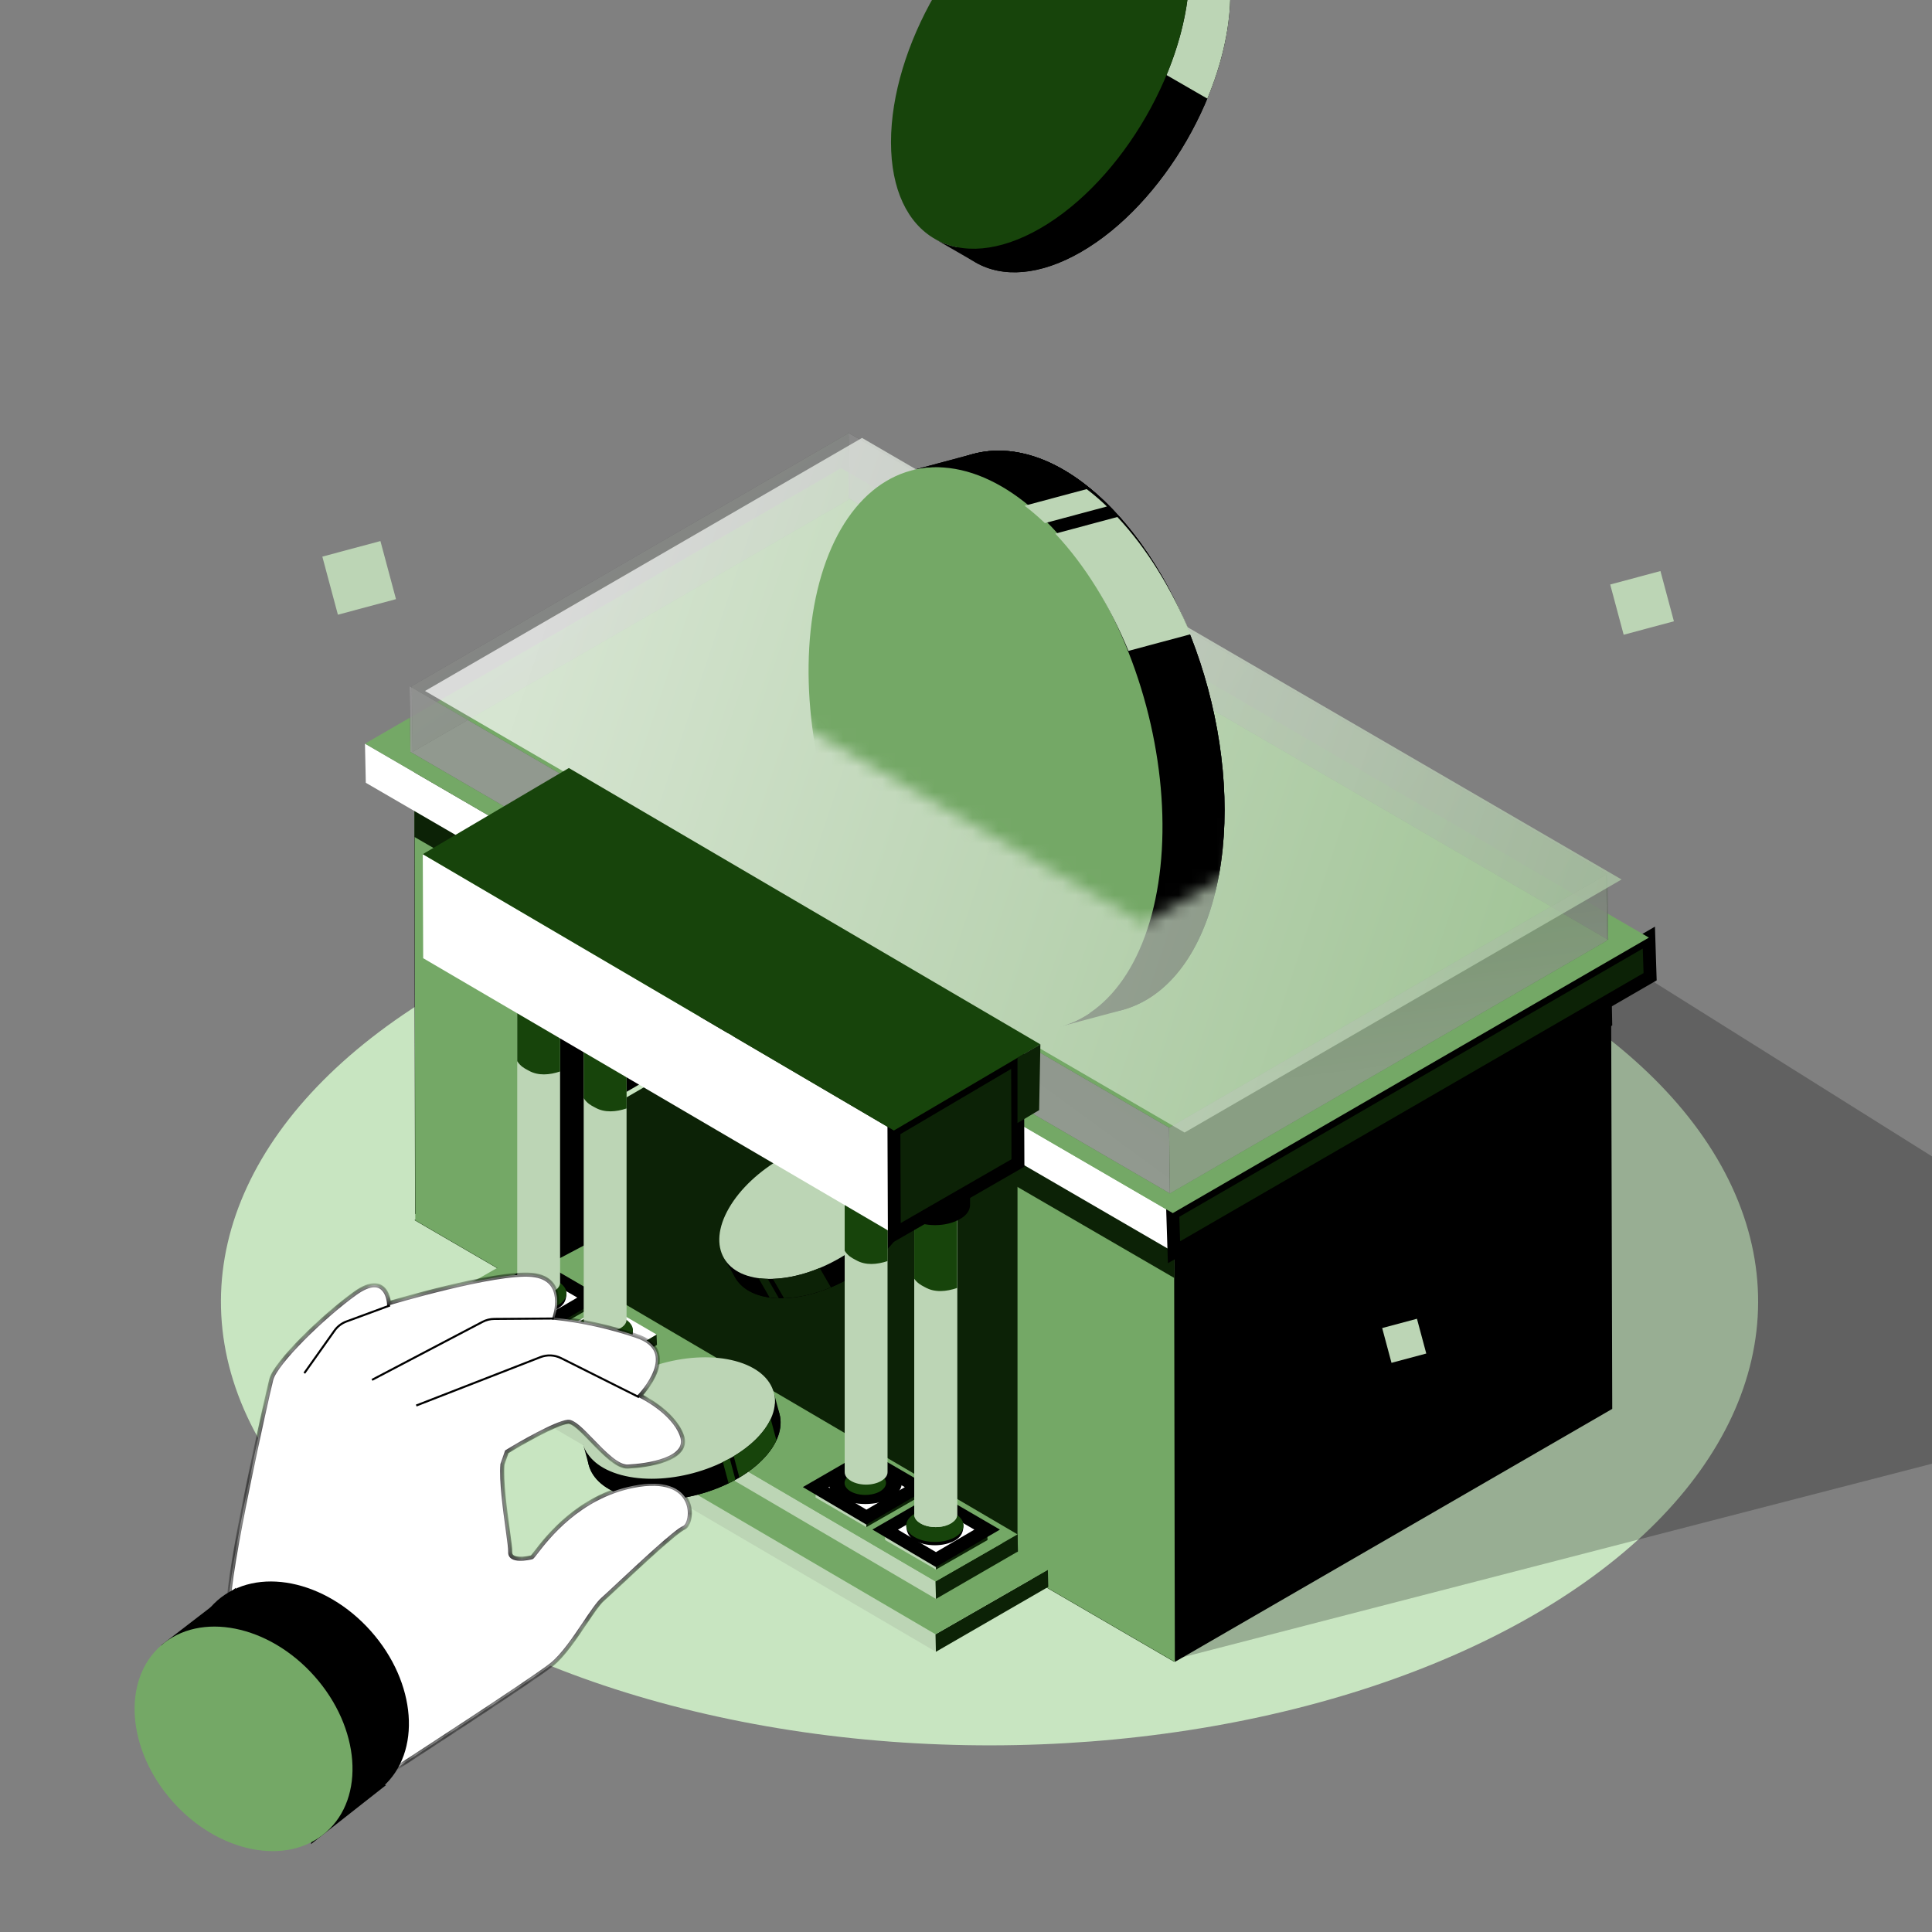
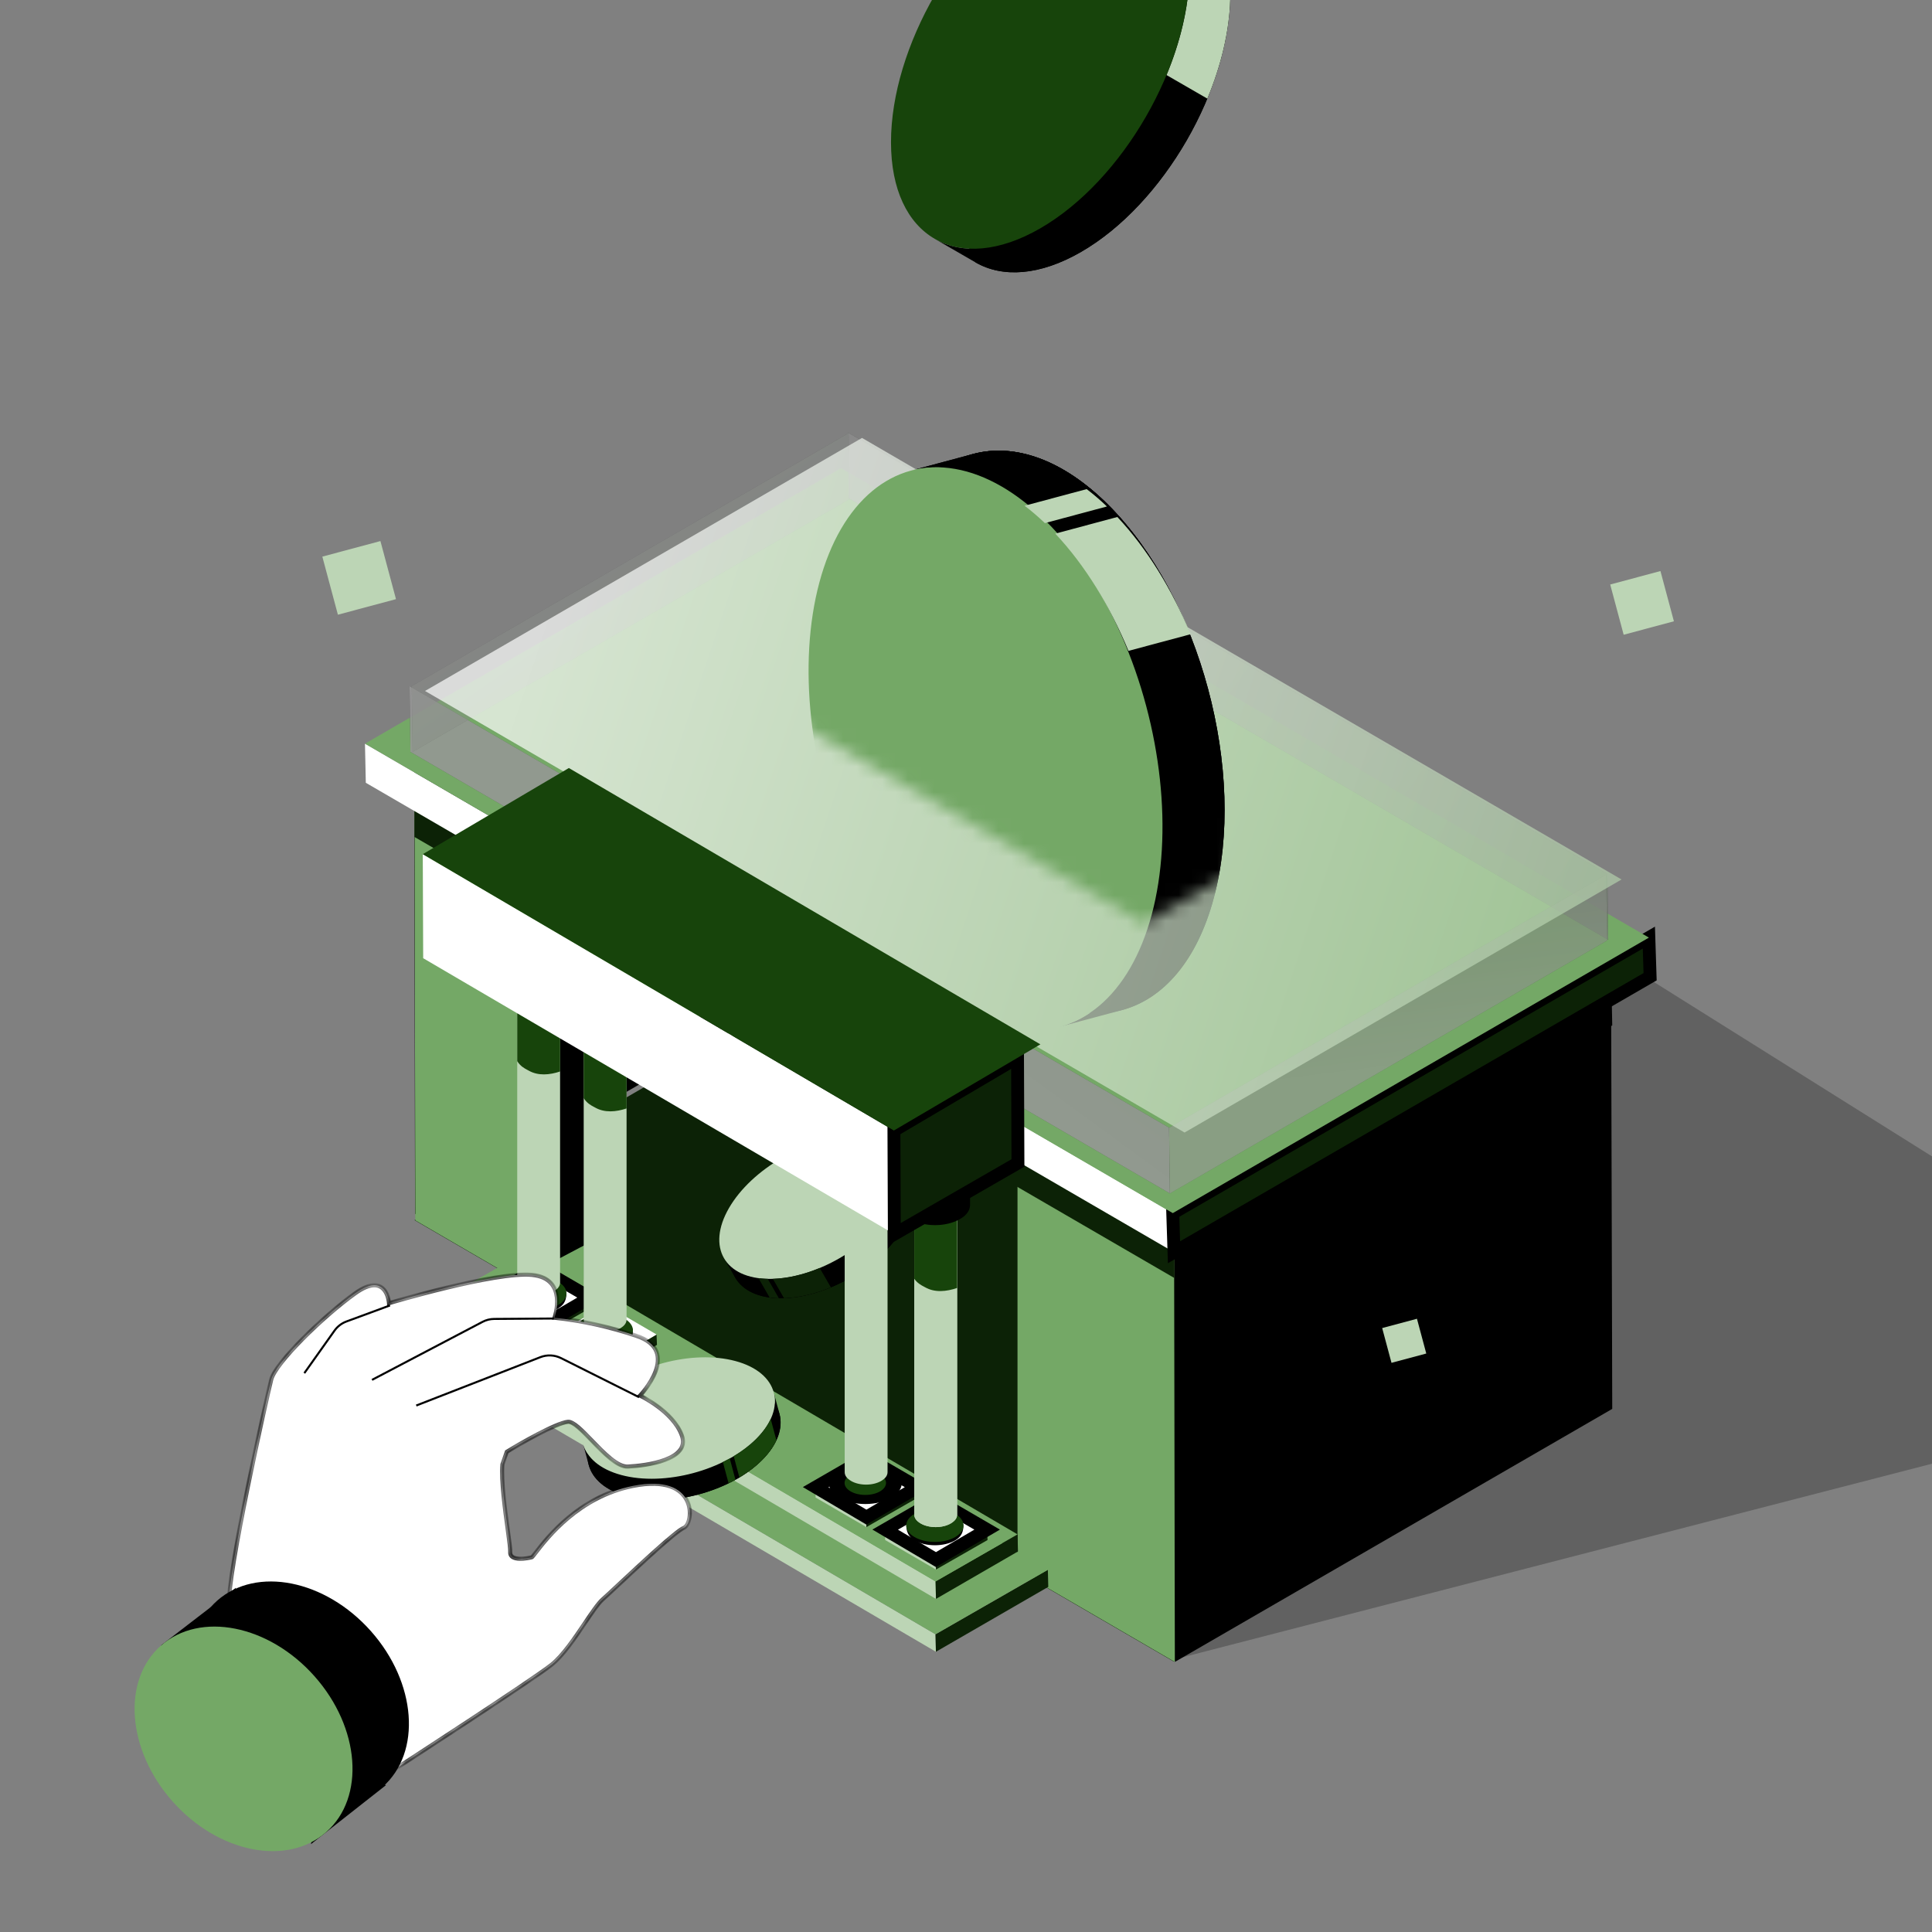
<svg xmlns="http://www.w3.org/2000/svg" width="150" height="150" viewBox="0 0 150 150" fill="none">
  <rect x="0" y="0" width="150" height="150" fill="#808080" stroke="none" />
  <g clip-path="url(#clip0_324_80114)">
-     <path d="M75.739 20.371C77.835 21.583 80.733 21.408 83.933 19.56C90.332 15.866 95.52 6.88 95.52 -0.509C95.52 -4.204 94.223 -6.8 92.127 -8.01C90.03 -9.221 87.133 -9.047 83.933 -7.199C77.533 -3.504 72.345 5.481 72.345 12.87C72.345 16.565 73.642 19.161 75.739 20.371Z" fill="black" />
+     <path d="M75.739 20.371C77.835 21.583 80.733 21.408 83.933 19.56C90.332 15.866 95.52 6.88 95.52 -0.509C95.52 -4.204 94.223 -6.8 92.127 -8.01C90.03 -9.221 87.133 -9.047 83.933 -7.199C77.533 -3.504 72.345 5.481 72.345 12.87Z" fill="black" />
    <path d="M80.764 17.732C77.565 19.579 74.668 19.754 72.572 18.544L75.738 20.372C77.835 21.584 80.732 21.409 83.933 19.561L80.764 17.732Z" fill="black" />
    <path d="M92.352 -2.338C92.352 5.052 87.164 14.037 80.764 17.732L83.933 19.561C90.332 15.866 95.52 6.881 95.52 -0.509L92.352 -2.338Z" fill="black" />
    <path fillRule="evenodd" clipRule="evenodd" d="M92.232 -4.196C92.297 -3.715 92.337 -3.21 92.348 -2.681L95.517 -0.852C95.505 -1.381 95.466 -1.886 95.401 -2.367L92.232 -4.196ZM93.738 7.657C94.796 5.111 95.437 2.471 95.513 -0.009L92.344 -1.838C92.268 0.642 91.628 3.282 90.57 5.828L93.738 7.657Z" fill="#BCD5B5" />
    <ellipse cx="13.38" cy="13.38" rx="13.38" ry="13.38" transform="matrix(-2.18168e-08 1 0.866 -0.5 69.177 -2.34)" fill="#17440B" />
-     <circle cx="48.724" cy="48.724" r="48.724" transform="matrix(0.866 0.5 -0.866 0.5 76.827 52.331)" fill="#C8E5C1" />
    <path opacity="0.6" d="M115.232 67.981L161.88 97.231L205.296 80.599V99.359L91.047 128.87L115.232 67.981Z" fill="black" fill-opacity="0.4" />
    <path d="M32.182 94.732L66.11 75.086L125.08 109.369L91.152 129.015L32.182 94.732Z" fill="#0C2206" />
    <path d="M124.989 73.093L125.054 108.96L66.084 74.676L66.019 38.81L124.989 73.093Z" fill="#BCD5B5" />
    <path d="M66.088 38.787L66.186 74.622L32.225 94.268L32.16 58.433L66.088 38.787Z" fill="black" />
    <path d="M70.541 91.413C71.116 92.407 71.033 93.782 70.156 95.3C68.404 98.336 64.141 100.797 60.636 100.797C58.883 100.797 57.652 100.181 57.077 99.187C56.503 98.192 56.586 96.818 57.462 95.3C59.215 92.264 63.477 89.803 66.983 89.803C68.735 89.803 69.967 90.418 70.541 91.413Z" fill="black" />
    <path d="M69.289 93.797C70.165 92.279 70.248 90.905 69.674 89.91L70.542 91.412C71.116 92.407 71.033 93.781 70.157 95.3L69.289 93.797Z" fill="black" />
    <path d="M56.21 97.685C56.784 98.679 58.016 99.294 59.768 99.294L60.636 100.797C58.884 100.797 57.652 100.182 57.078 99.188L56.21 97.685Z" fill="black" />
    <path d="M59.769 99.293C63.274 99.293 67.537 96.832 69.289 93.796L70.157 95.299C68.404 98.335 64.142 100.796 60.636 100.796L59.769 99.293Z" fill="black" />
    <ellipse cx="6.347" cy="6.347" rx="6.347" ry="6.347" transform="matrix(1 0 -0.5 0.866 59.769 88.3)" fill="#BCD5B5" />
    <path fillRule="evenodd" clipRule="evenodd" d="M58.887 99.236C59.115 99.267 59.355 99.286 59.605 99.291L60.473 100.793C60.222 100.788 59.982 100.769 59.754 100.738L58.887 99.236ZM64.509 99.949C63.301 100.451 62.049 100.755 60.872 100.791L60.005 99.289C61.182 99.253 62.434 98.949 63.642 98.447L64.509 99.949Z" fill="#0C2206" />
    <path d="M125.077 73.552L125.174 109.386L91.214 129.032L91.149 93.198L125.077 73.552Z" fill="black" />
    <path fillRule="evenodd" clipRule="evenodd" d="M91.214 129.032L91.149 93.165L78.999 86.102V121.931L91.214 129.032ZM45.351 102.368L32.244 94.749L32.179 58.882L66.674 78.936H45.351V102.368Z" fill="#74A866" />
    <path d="M91.124 94.343L91.175 99.223L32.178 64.98V59.934L91.124 94.343Z" fill="#0C2206" />
    <path d="M125.077 74.572L125.174 79.613L91.214 99.227L91.149 94.218L125.077 74.572Z" fill="black" />
    <path d="M72.634 126.887L72.666 128.244L31.274 104.009L31.242 102.652L72.634 126.887Z" fill="#BCD5B5" />
    <path d="M81.355 121.879L81.388 123.204L72.663 128.244L72.631 126.887L81.355 121.879Z" fill="#0C2206" />
    <path d="M31.24 102.652L39.997 97.644L81.356 121.878L72.632 126.886L31.24 102.652Z" fill="#74A866" />
    <path d="M72.635 122.781L72.667 124.139L36.089 102.683L36.057 101.358L72.635 122.781Z" fill="#BCD5B5" />
    <path d="M79.002 119.13L79.034 120.455L72.669 124.138L72.636 122.781L79.002 119.13Z" fill="#0C2206" />
    <path d="M36.059 101.357L42.424 97.674L79.002 119.129L72.636 122.781L36.059 101.357Z" fill="#74A866" />
    <path d="M45.844 95.864V74.571L42.516 72.632L42.419 97.674L45.844 95.864Z" fill="black" />
    <path d="M45.844 95.864V74.571L42.516 72.632L42.419 97.674L45.844 95.864Z" stroke="black" />
    <path d="M91.054 94.186L91.151 97.223L28.401 60.775L28.336 57.737L91.054 94.186Z" fill="white" />
    <path d="M128.017 72.796L128.114 75.833L91.149 97.224L91.052 94.187L128.017 72.796Z" fill="#0C2206" />
    <path d="M128.017 72.796L128.114 75.833L91.149 97.224L91.052 94.187L128.017 72.796Z" stroke="black" />
    <path fillRule="evenodd" clipRule="evenodd" d="M65.302 36.347L28.337 57.737L91.055 94.186L128.021 72.795L65.302 36.347ZM65.977 38.599L32.16 58.184L89.537 91.556L123.354 71.971L65.977 38.599Z" fill="#74A866" />
    <g style="mix-blend-mode:screen" opacity="0.8">
      <path d="M124.799 67.862L124.863 72.968L65.893 38.684L65.829 33.579L124.799 67.862Z" fill="black" fill-opacity="0.8" />
      <path d="M124.799 67.862L124.863 72.968L65.893 38.684L65.829 33.579L124.799 67.862Z" fill="url(#paint0_linear_324_80114)" fill-opacity="0.5" />
    </g>
    <g style="mix-blend-mode:screen">
      <path d="M90.768 87.554L90.833 92.659L31.863 58.376L31.798 53.27L90.768 87.554Z" fill="black" fill-opacity="0.7" />
      <path d="M90.768 87.554L90.833 92.659L31.863 58.376L31.798 53.27L90.768 87.554Z" fill="url(#paint1_linear_324_80114)" fill-opacity="0.5" />
    </g>
    <g style="mix-blend-mode:screen" opacity="0.5">
      <path d="M65.897 33.626L65.994 38.731L32.034 58.377L31.969 53.272L65.897 33.626Z" fill="black" fill-opacity="0.7" />
      <path d="M65.897 33.626L65.994 38.731L32.034 58.377L31.969 53.272L65.897 33.626Z" fill="url(#paint2_linear_324_80114)" fill-opacity="0.5" />
    </g>
    <g style="mix-blend-mode:screen" opacity="0.7">
      <path d="M124.695 67.908L124.792 73.014L90.832 92.659L90.767 87.554L124.695 67.908Z" fill="black" fill-opacity="0.7" />
      <path d="M124.695 67.908L124.792 73.014L90.832 92.659L90.767 87.554L124.695 67.908Z" fill="url(#paint3_linear_324_80114)" fill-opacity="0.5" />
    </g>
    <path d="M87.115 78.42C90.305 77.566 92.93 74.604 94.234 69.736C96.842 60.002 93.18 46.334 86.054 39.209C82.492 35.646 78.738 34.393 75.549 35.247C72.359 36.101 69.734 39.064 68.429 43.931C65.821 53.665 69.483 67.333 76.609 74.459C80.172 78.021 83.925 79.274 87.115 78.42Z" fill="black" />
    <path d="M89.415 71.028C88.111 75.894 85.487 78.856 82.298 79.712L87.115 78.421C90.305 77.567 92.93 74.604 94.235 69.737L89.415 71.028Z" fill="black" />
    <path d="M70.731 36.537C73.92 35.683 77.673 36.936 81.236 40.499L86.055 39.207C82.493 35.645 78.739 34.392 75.55 35.246L70.731 36.537Z" fill="black" />
    <path d="M81.236 40.499C88.362 47.625 92.024 61.292 89.416 71.026L94.236 69.735C96.844 60.001 93.181 46.334 86.056 39.208L81.236 40.499Z" fill="black" />
    <ellipse cx="18.247" cy="18.247" rx="18.247" ry="18.247" transform="matrix(0.707 0.707 0.259 -0.966 58.888 62.848)" fill="#74A866" />
    <path d="M84.186 54.938C83.119 51.632 81.412 48.736 79.383 46.793C77.356 44.85 75.147 43.994 73.172 44.386L74.346 48.724C75.654 48.507 77.102 49.078 78.439 50.336C79.777 51.593 80.918 53.459 81.667 55.609L84.186 54.938Z" fill="white" />
    <path fillRule="evenodd" clipRule="evenodd" d="M79.55 39.266C80.076 39.667 80.601 40.117 81.123 40.615L85.941 39.324C85.42 38.825 84.894 38.376 84.368 37.975L79.55 39.266ZM92.431 49.244C90.997 45.769 89.068 42.605 86.75 40.14L81.932 41.431C84.25 43.897 86.178 47.06 87.613 50.535L92.431 49.244Z" fill="#BCD5B5" />
    <g style="mix-blend-mode:screen">
      <path fillRule="evenodd" clipRule="evenodd" d="M66.927 34L32.999 53.646L91.969 87.929L125.897 68.283L66.927 34ZM68.748 52.185L61.889 56.145L88.813 71.689L95.672 67.73L68.748 52.185Z" fill="url(#paint4_linear_324_80114)" fill-opacity="0.7" />
    </g>
    <mask id="mask0_324_80114" style="mask-type:alpha" maskUnits="userSpaceOnUse" x="61" y="20" width="39" height="52">
      <path d="M61.888 56.145L61.888 34.746L82.46 20.754L99.481 33.911L95.671 67.729L88.812 71.689L61.888 56.145Z" fill="#D9D9D9" />
    </mask>
    <g mask="url(#mask0_324_80114)">
      <path d="M87.117 78.42C90.306 77.566 92.932 74.604 94.236 69.736C96.844 60.002 93.182 46.334 86.056 39.209C82.494 35.646 78.74 34.393 75.551 35.247C72.361 36.101 69.736 39.064 68.431 43.931C65.823 53.665 69.485 67.333 76.611 74.459C80.174 78.021 83.927 79.274 87.117 78.42Z" fill="black" />
      <path d="M89.416 71.028C88.112 75.894 85.488 78.856 82.299 79.712L87.116 78.421C90.306 77.567 92.931 74.604 94.236 69.737L89.416 71.028Z" fill="black" />
      <path d="M70.731 36.539C73.921 35.685 77.674 36.938 81.237 40.501L86.056 39.209C82.494 35.647 78.74 34.394 75.551 35.248L70.731 36.539Z" fill="black" />
      <path d="M81.237 40.5C88.363 47.626 92.025 61.293 89.417 71.027L94.237 69.736C96.845 60.002 93.183 46.334 86.057 39.209L81.237 40.5Z" fill="black" />
      <ellipse cx="18.247" cy="18.247" rx="18.247" ry="18.247" transform="matrix(0.707 0.707 0.259 -0.966 58.89 62.848)" fill="#74A866" />
      <path fillRule="evenodd" clipRule="evenodd" d="M79.551 39.265C80.077 39.666 80.602 40.115 81.124 40.614L85.942 39.323C85.421 38.824 84.895 38.375 84.369 37.974L79.551 39.265ZM92.432 49.243C90.997 45.768 89.069 42.605 86.751 40.139L81.933 41.431C84.251 43.896 86.179 47.059 87.614 50.534L92.432 49.243Z" fill="#BCD5B5" />
    </g>
    <path d="M67.265 117.788V118.564L63.322 116.27V115.462L67.265 117.788Z" fill="#BCD5B5" />
    <path d="M71.239 115.462L71.272 116.27L67.265 118.564V117.788L71.239 115.462Z" fill="#0C2206" />
    <path d="M63.325 115.462L67.299 113.168L71.241 115.462L67.267 117.789L63.325 115.462Z" fill="white" />
    <path d="M63.325 115.462L67.299 113.168L71.241 115.462L67.267 117.789L63.325 115.462Z" stroke="black" />
    <path d="M68.752 116.301C67.885 116.801 66.478 116.801 65.611 116.301C65.078 115.993 64.965 115.525 64.965 115.134C64.965 114.858 65.277 114.68 65.611 114.487C66.478 113.986 67.885 113.986 68.752 114.487C69.072 114.671 69.396 114.89 69.396 115.136C69.396 115.551 69.3 115.984 68.752 116.301Z" fill="black" />
    <circle cx="1.814" cy="1.814" r="1.814" transform="matrix(0.866 0.5 -0.866 0.5 67.182 113.322)" fill="#17440B" />
    <circle cx="1.814" cy="1.814" r="1.814" transform="matrix(0.866 0.5 -0.866 0.5 67.182 113.322)" stroke="black" />
    <path d="M65.581 90.74V90.805C65.581 90.837 65.613 90.87 65.646 90.902C65.646 90.902 65.646 90.934 65.678 90.967C65.678 90.999 65.743 91.031 65.775 91.064C65.775 91.064 65.775 91.096 65.84 91.128C65.904 91.193 65.969 91.225 66.066 91.29C66.712 91.677 67.778 91.677 68.424 91.29C68.521 91.257 68.586 91.193 68.651 91.128C68.651 91.128 68.683 91.096 68.715 91.064C68.748 91.031 68.78 90.999 68.812 90.967C68.812 90.967 68.812 90.902 68.845 90.902C68.845 90.87 68.877 90.837 68.909 90.805V90.74C68.909 90.708 68.909 90.676 68.909 90.644V114.296C68.909 114.555 68.748 114.781 68.424 114.975C67.778 115.362 66.712 115.362 66.066 114.975C65.743 114.781 65.581 114.555 65.581 114.296V90.644C65.581 90.644 65.581 90.708 65.581 90.74Z" fill="#BCD5B5" />
-     <path fillRule="evenodd" clipRule="evenodd" d="M68.909 91.237V97.91C68.092 98.18 67.212 98.262 66.474 97.843C66.444 97.826 66.409 97.808 66.372 97.788C66.152 97.673 65.828 97.502 65.581 97.109V90.806C65.581 90.838 65.613 90.87 65.646 90.903C65.646 90.903 65.646 90.935 65.678 90.967C65.678 90.989 65.707 91.01 65.735 91.032C65.75 91.043 65.764 91.053 65.775 91.064C65.775 91.064 65.775 91.097 65.84 91.129C65.887 91.176 65.934 91.206 65.994 91.244C66.016 91.258 66.04 91.273 66.066 91.29C66.712 91.678 67.778 91.678 68.424 91.29C68.521 91.258 68.586 91.193 68.651 91.129L68.678 91.102L68.909 91.237Z" fill="#17440B" />
    <path d="M72.665 121.085V121.861L68.723 119.567V118.759L72.665 121.085Z" fill="#BCD5B5" />
    <path d="M76.641 118.759L76.673 119.567L72.666 121.861V121.085L76.641 118.759Z" fill="#0C2206" />
    <path d="M68.725 118.759L72.7 116.465L76.642 118.759L72.667 121.086L68.725 118.759Z" fill="white" />
    <path d="M68.725 118.759L72.7 116.465L76.642 118.759L72.667 121.086L68.725 118.759Z" stroke="black" />
    <path d="M74.154 119.598C73.286 120.099 71.88 120.099 71.012 119.598C70.479 119.29 70.366 118.823 70.366 118.432C70.366 118.155 70.678 117.978 71.012 117.785C71.88 117.284 73.286 117.284 74.154 117.785C74.473 117.969 74.798 118.188 74.798 118.434C74.798 118.849 74.701 119.282 74.154 119.598Z" fill="black" />
    <circle cx="1.814" cy="1.814" r="1.814" transform="matrix(0.866 0.5 -0.866 0.5 72.583 116.62)" fill="#17440B" />
    <path d="M70.983 94.038V94.103C70.983 94.135 71.016 94.168 71.048 94.2C71.048 94.2 71.048 94.232 71.08 94.264C71.08 94.297 71.145 94.329 71.177 94.362C71.177 94.362 71.177 94.394 71.242 94.426C71.306 94.491 71.371 94.523 71.468 94.588C72.114 94.975 73.181 94.975 73.827 94.588C73.924 94.555 73.988 94.491 74.053 94.426C74.053 94.426 74.085 94.394 74.118 94.362C74.15 94.329 74.182 94.297 74.215 94.264C74.215 94.264 74.215 94.2 74.247 94.2C74.247 94.168 74.279 94.135 74.311 94.103V94.038C74.311 94.006 74.311 93.974 74.311 93.941V117.594C74.311 117.853 74.15 118.079 73.827 118.273C73.181 118.66 72.114 118.66 71.468 118.273C71.145 118.079 70.983 117.853 70.983 117.594V93.941C70.983 93.941 70.983 94.006 70.983 94.038Z" fill="#BCD5B5" />
    <path d="M70.983 94.038V94.103C70.983 94.135 71.016 94.168 71.048 94.2C71.048 94.2 71.048 94.232 71.08 94.264C71.08 94.297 71.145 94.329 71.177 94.362C71.177 94.362 71.177 94.394 71.242 94.426C71.306 94.491 71.371 94.523 71.468 94.588C72.114 94.975 73.181 94.975 73.827 94.588C73.924 94.555 73.988 94.491 74.053 94.426C74.053 94.426 74.085 94.394 74.118 94.362C74.15 94.329 74.182 94.297 74.215 94.264C74.215 94.264 74.215 94.2 74.247 94.2C74.247 94.168 74.279 94.135 74.311 94.103V94.038C74.311 94.006 74.311 93.974 74.311 93.941V117.594C74.311 117.853 74.15 118.079 73.827 118.273C73.181 118.66 72.114 118.66 71.468 118.273C71.145 118.079 70.983 117.853 70.983 117.594V93.941C70.983 93.941 70.983 94.006 70.983 94.038Z" fill="#BCD5B5" />
    <path fillRule="evenodd" clipRule="evenodd" d="M70.983 99.283V94.103C70.983 94.135 71.016 94.167 71.048 94.2C71.048 94.2 71.048 94.232 71.08 94.264C71.08 94.286 71.109 94.307 71.138 94.329C71.152 94.34 71.166 94.35 71.177 94.361C71.177 94.361 71.177 94.393 71.242 94.426C71.289 94.473 71.337 94.503 71.396 94.541C71.418 94.555 71.442 94.57 71.468 94.587C72.114 94.975 73.181 94.975 73.827 94.587C73.924 94.555 73.988 94.49 74.053 94.426L74.118 94.361L74.215 94.264C74.215 94.264 74.215 94.2 74.247 94.2C74.247 94.167 74.279 94.135 74.311 94.103V99.997C73.481 100.28 72.582 100.373 71.83 99.946C71.799 99.929 71.765 99.911 71.728 99.891C71.521 99.783 71.223 99.626 70.983 99.283Z" fill="#17440B" />
    <path d="M74.279 94.039V94.104C74.279 94.136 74.247 94.168 74.215 94.201C74.215 94.201 74.215 94.265 74.182 94.265C74.182 94.297 74.118 94.33 74.085 94.362C74.085 94.362 74.085 94.394 74.021 94.427C73.956 94.491 73.892 94.524 73.795 94.588C73.148 94.976 72.082 94.976 71.436 94.588C71.371 94.556 71.274 94.491 71.21 94.427C71.21 94.427 71.21 94.394 71.145 94.362C71.113 94.33 71.08 94.297 71.048 94.265C71.048 94.265 71.048 94.233 71.016 94.201C71.016 94.168 70.983 94.136 70.951 94.104V94.039C70.886 93.748 71.048 93.457 71.436 93.263C72.082 92.876 73.148 92.876 73.795 93.263C74.118 93.457 74.279 93.683 74.279 93.942C74.279 93.974 74.279 94.007 74.279 94.039Z" fill="#BCD5B5" />
    <path fillRule="evenodd" clipRule="evenodd" d="M75.315 93.088V93.56C75.315 93.948 75.057 94.368 74.508 94.659C73.441 95.273 71.761 95.273 70.695 94.659C70.178 94.368 69.919 93.948 69.919 93.56V92.953C69.894 92.832 69.894 92.71 69.919 92.588C69.988 92.251 70.249 91.92 70.701 91.658C71.773 91.041 73.463 91.041 74.535 91.658C75.055 91.951 75.315 92.373 75.315 92.763V92.817V92.926V92.958V93.088Z" fill="black" />
    <path d="M72.665 93.683V94.458L68.723 92.164V91.389L72.665 93.683Z" fill="black" />
    <path d="M76.641 91.389L76.673 92.164L72.666 94.458V93.683L76.641 91.389Z" fill="black" />
    <path d="M68.725 91.389L72.7 89.095L76.642 91.389L72.667 93.683L68.725 91.389Z" fill="white" />
    <path d="M41.836 103.07V103.845L37.894 101.551V100.743L41.836 103.07Z" fill="#BCD5B5" />
    <path d="M45.811 100.743L45.844 101.551L41.837 103.845V103.07L45.811 100.743Z" fill="#0C2206" />
    <path d="M37.896 100.743L41.87 98.449L45.812 100.743L41.838 103.07L37.896 100.743Z" fill="white" />
    <path d="M37.896 100.743L41.87 98.449L45.812 100.743L41.838 103.07L37.896 100.743Z" stroke="black" />
    <path d="M43.329 101.582C42.462 102.083 41.056 102.083 40.188 101.582C39.655 101.274 39.542 100.807 39.542 100.415C39.542 100.139 39.854 99.961 40.188 99.768C41.056 99.267 42.462 99.267 43.329 99.768C43.649 99.953 43.973 100.171 43.973 100.417C43.973 100.832 43.877 101.266 43.329 101.582Z" fill="black" />
    <circle cx="1.814" cy="1.814" r="1.814" transform="matrix(0.866 0.5 -0.866 0.5 41.759 98.603)" fill="#17440B" />
    <path d="M40.157 76.023V76.087C40.157 76.12 40.19 76.152 40.222 76.184C40.222 76.184 40.222 76.217 40.254 76.249C40.254 76.281 40.319 76.314 40.351 76.346C40.351 76.346 40.351 76.378 40.416 76.41C40.48 76.475 40.545 76.507 40.642 76.572C41.288 76.96 42.354 76.96 43.001 76.572C43.098 76.54 43.162 76.475 43.227 76.41C43.227 76.41 43.259 76.378 43.291 76.346C43.324 76.314 43.356 76.281 43.388 76.249C43.388 76.249 43.388 76.184 43.421 76.184C43.421 76.152 43.453 76.12 43.485 76.087V76.023C43.485 75.99 43.485 75.958 43.485 75.926V99.578C43.485 99.837 43.324 100.063 43.001 100.257C42.354 100.645 41.288 100.645 40.642 100.257C40.319 100.063 40.157 99.837 40.157 99.578V75.926C40.157 75.926 40.157 75.99 40.157 76.023Z" fill="#BCD5B5" />
    <path fillRule="evenodd" clipRule="evenodd" d="M43.485 76.517V83.19C42.668 83.461 41.788 83.542 41.051 83.124C41.02 83.106 40.986 83.088 40.948 83.069C40.728 82.953 40.404 82.783 40.157 82.389V76.086C40.157 76.118 40.19 76.151 40.222 76.183C40.222 76.183 40.222 76.215 40.254 76.248C40.254 76.269 40.283 76.291 40.312 76.312C40.326 76.323 40.34 76.334 40.351 76.344C40.351 76.344 40.351 76.377 40.416 76.409C40.463 76.456 40.51 76.486 40.57 76.524C40.592 76.538 40.616 76.553 40.642 76.571C41.288 76.958 42.354 76.958 43.001 76.571C43.098 76.538 43.162 76.474 43.227 76.409L43.254 76.382L43.485 76.517Z" fill="#17440B" />
    <path d="M46.999 105.937V106.712L43.057 104.418V103.61L46.999 105.937Z" fill="#BCD5B5" />
    <path d="M50.974 103.61L51.007 104.418L47 106.712V105.937L50.974 103.61Z" fill="#0C2206" />
    <path d="M43.06 103.611L47.035 101.316L50.977 103.611L47.002 105.937L43.06 103.611Z" fill="white" />
    <path d="M48.491 104.451C47.623 104.952 46.217 104.952 45.349 104.451C44.816 104.143 44.703 103.676 44.703 103.285C44.703 103.008 45.015 102.83 45.349 102.637C46.217 102.136 47.623 102.136 48.491 102.637C48.81 102.822 49.135 103.041 49.135 103.287C49.135 103.701 49.038 104.135 48.491 104.451Z" fill="black" />
    <circle cx="1.814" cy="1.814" r="1.814" transform="matrix(0.866 0.5 -0.866 0.5 46.92 101.474)" fill="#17440B" />
    <path d="M45.318 78.893V78.957C45.318 78.99 45.351 79.022 45.383 79.054C45.383 79.054 45.383 79.087 45.415 79.119C45.415 79.151 45.48 79.184 45.512 79.216C45.512 79.216 45.512 79.248 45.577 79.281C45.641 79.345 45.706 79.377 45.803 79.442C46.449 79.83 47.516 79.83 48.162 79.442C48.259 79.41 48.323 79.345 48.388 79.281C48.388 79.281 48.42 79.248 48.453 79.216C48.485 79.184 48.517 79.151 48.55 79.119C48.55 79.119 48.55 79.054 48.582 79.054C48.582 79.022 48.614 78.99 48.647 78.957V78.893C48.647 78.861 48.647 78.828 48.647 78.796V102.449C48.647 102.707 48.485 102.933 48.162 103.127C47.516 103.515 46.449 103.515 45.803 103.127C45.48 102.933 45.318 102.707 45.318 102.449V78.796C45.318 78.796 45.318 78.861 45.318 78.893Z" fill="#BCD5B5" />
    <path fillRule="evenodd" clipRule="evenodd" d="M48.647 79.386V86.059C47.829 86.33 46.949 86.411 46.212 85.993C46.181 85.975 46.147 85.957 46.109 85.938C45.889 85.822 45.565 85.652 45.318 85.258V78.955C45.318 78.987 45.351 79.02 45.383 79.052C45.383 79.052 45.383 79.084 45.415 79.117C45.415 79.138 45.444 79.16 45.473 79.181C45.487 79.192 45.501 79.203 45.512 79.214C45.512 79.214 45.512 79.246 45.577 79.278C45.624 79.326 45.671 79.356 45.731 79.394C45.753 79.407 45.777 79.422 45.803 79.44C46.449 79.828 47.516 79.828 48.162 79.44C48.259 79.407 48.323 79.343 48.388 79.278L48.415 79.251L48.647 79.386Z" fill="#17440B" />
    <path d="M69.401 87.773L69.434 95.819L32.856 74.395L32.824 66.317L69.401 87.773Z" fill="white" />
    <path d="M79.001 82.117L79.033 90.292L69.436 95.818L69.404 87.772L79.001 82.117Z" fill="#0C2206" />
    <path d="M79.001 82.117L79.033 90.292L69.436 95.818L69.404 87.772L79.001 82.117Z" stroke="black" />
    <path d="M32.824 66.318L44.166 59.629L80.775 81.084L69.401 87.773L32.824 66.318Z" fill="#17440B" />
-     <path d="M80.678 86.19L78.998 87.192V82.119L80.775 81.085L80.678 86.19Z" fill="#0C2206" />
    <rect x="25.026" y="43.216" width="4.669" height="4.669" transform="rotate(-15 25.026 43.216)" fill="#BCD5B5" />
    <rect x="107.312" y="103.111" width="2.795" height="2.795" transform="rotate(-15 107.312 103.111)" fill="#BCD5B5" />
    <rect x="125.016" y="45.381" width="4.038" height="4.038" transform="rotate(-15 125.016 45.381)" fill="#BCD5B5" />
    <path d="M60.517 109.764C60.81 110.858 60.38 112.146 59.158 113.368C56.713 115.813 52.024 117.069 48.685 116.174C47.016 115.727 46 114.827 45.706 113.733C45.413 112.639 45.843 111.351 47.065 110.128C49.51 107.684 54.198 106.427 57.538 107.322C59.207 107.769 60.223 108.67 60.517 109.764Z" fill="black" />
    <path d="M58.715 111.716C59.938 110.494 60.367 109.206 60.074 108.112L60.517 109.765C60.811 110.859 60.381 112.147 59.158 113.369L58.715 111.716Z" fill="black" />
    <path d="M45.264 112.079C45.557 113.173 46.573 114.073 48.243 114.521L48.686 116.174C47.016 115.727 46 114.826 45.707 113.732L45.264 112.079Z" fill="black" />
    <path d="M48.242 114.521C51.581 115.415 56.27 114.159 58.715 111.714L59.158 113.368C56.713 115.812 52.025 117.069 48.685 116.174L48.242 114.521Z" fill="black" />
    <ellipse cx="6.26" cy="6.26" rx="6.26" ry="6.26" transform="matrix(0.966 0.259 -0.707 0.707 51.048 104.049)" fill="#BCD5B5" />
    <path fillRule="evenodd" clipRule="evenodd" d="M57.1 114.886C56.926 114.983 56.748 115.075 56.567 115.164L56.124 113.511C56.305 113.423 56.483 113.33 56.657 113.234L57.1 114.886ZM60.279 111.823C60.039 112.336 59.668 112.857 59.158 113.367C58.658 113.867 58.064 114.318 57.407 114.71L56.964 113.057C57.621 112.665 58.215 112.215 58.715 111.715C59.224 111.205 59.597 110.684 59.836 110.169L60.279 111.823Z" fill="#17440B" />
    <mask id="path-96-inside-1_324_80114" fill="white">
      <path fillRule="evenodd" clipRule="evenodd" d="M39.348 112.719C40.311 112.117 43.164 110.481 44.091 110.387C44.508 110.345 45.198 111.06 45.963 111.852C46.897 112.818 47.942 113.901 48.74 113.864C50.191 113.797 53.62 113.333 52.939 111.451C52.258 109.568 49.689 108.355 49.689 108.355C49.689 108.355 53 104.892 49.397 103.711C47.339 103.014 45.211 102.544 43.05 102.308C43.05 102.308 44.136 99.256 41.297 98.983C38.459 98.709 30.203 101.178 30.203 101.178C30.203 101.178 30.041 98.646 27.573 100.415C25.105 102.184 21.394 105.793 21.059 107.114C20.724 108.436 17.603 122.336 17.783 124.615C17.85 125.466 19.436 126.441 21.491 127.704C24.934 129.821 29.692 132.745 30.818 137.25C30.818 137.25 41.316 130.449 42.824 129.247C43.71 128.54 44.633 127.169 45.414 126.008C45.962 125.193 46.441 124.48 46.79 124.174C47 123.99 47.445 123.574 48.008 123.048C49.709 121.46 52.483 118.869 53.091 118.622C53.899 118.294 54.236 114.345 49.142 115.366C44.935 116.21 42.481 119.395 41.618 120.515C41.436 120.751 41.325 120.895 41.283 120.906C41.042 120.971 39.566 121.281 39.614 120.495C39.627 120.276 39.538 119.624 39.423 118.783C39.208 117.21 38.902 114.977 39.009 113.692L39.348 112.719Z" />
    </mask>
    <path fillRule="evenodd" clipRule="evenodd" d="M39.348 112.719C40.311 112.117 43.164 110.481 44.091 110.387C44.508 110.345 45.198 111.06 45.963 111.852C46.897 112.818 47.942 113.901 48.74 113.864C50.191 113.797 53.62 113.333 52.939 111.451C52.258 109.568 49.689 108.355 49.689 108.355C49.689 108.355 53 104.892 49.397 103.711C47.339 103.014 45.211 102.544 43.05 102.308C43.05 102.308 44.136 99.256 41.297 98.983C38.459 98.709 30.203 101.178 30.203 101.178C30.203 101.178 30.041 98.646 27.573 100.415C25.105 102.184 21.394 105.793 21.059 107.114C20.724 108.436 17.603 122.336 17.783 124.615C17.85 125.466 19.436 126.441 21.491 127.704C24.934 129.821 29.692 132.745 30.818 137.25C30.818 137.25 41.316 130.449 42.824 129.247C43.71 128.54 44.633 127.169 45.414 126.008C45.962 125.193 46.441 124.48 46.79 124.174C47 123.99 47.445 123.574 48.008 123.048C49.709 121.46 52.483 118.869 53.091 118.622C53.899 118.294 54.236 114.345 49.142 115.366C44.935 116.21 42.481 119.395 41.618 120.515C41.436 120.751 41.325 120.895 41.283 120.906C41.042 120.971 39.566 121.281 39.614 120.495C39.627 120.276 39.538 119.624 39.423 118.783C39.208 117.21 38.902 114.977 39.009 113.692L39.348 112.719Z" fill="white" />
    <path d="M44.091 110.387L44.107 110.545L44.091 110.387ZM39.348 112.719L39.198 112.667L39.216 112.614L39.264 112.584L39.348 112.719ZM45.963 111.852L45.849 111.962L45.963 111.852ZM48.74 113.864L48.747 114.022L48.747 114.022L48.74 113.864ZM52.939 111.451L53.089 111.397L52.939 111.451ZM49.689 108.355L49.621 108.498L49.422 108.405L49.574 108.246L49.689 108.355ZM49.397 103.711L49.347 103.862L49.346 103.861L49.397 103.711ZM43.05 102.308L43.033 102.465L42.834 102.444L42.901 102.255L43.05 102.308ZM41.297 98.983L41.313 98.825L41.297 98.983ZM30.203 101.178L30.248 101.33L30.058 101.387L30.045 101.188L30.203 101.178ZM27.573 100.415L27.666 100.544L27.666 100.544L27.573 100.415ZM17.783 124.615L17.625 124.627L17.783 124.615ZM21.491 127.704L21.574 127.569L21.491 127.704ZM30.818 137.25L30.904 137.383L30.718 137.504L30.664 137.289L30.818 137.25ZM42.824 129.247L42.923 129.371L42.824 129.247ZM45.414 126.008L45.545 126.097L45.414 126.008ZM46.79 124.174L46.685 124.055L46.685 124.055L46.79 124.174ZM48.008 123.048L48.116 123.164L48.008 123.048ZM53.091 118.622L53.031 118.476L53.031 118.476L53.091 118.622ZM49.142 115.366L49.173 115.521L49.173 115.521L49.142 115.366ZM41.618 120.515L41.493 120.418L41.493 120.418L41.618 120.515ZM39.614 120.495L39.772 120.505L39.614 120.495ZM39.423 118.783L39.266 118.804L39.423 118.783ZM39.009 113.692L38.852 113.679L38.853 113.659L38.86 113.64L39.009 113.692ZM44.107 110.545C43.901 110.566 43.569 110.676 43.156 110.853C42.749 111.026 42.279 111.256 41.806 111.503C40.861 111.997 39.91 112.554 39.432 112.853L39.264 112.584C39.749 112.281 40.706 111.72 41.659 111.222C42.136 110.973 42.614 110.739 43.032 110.561C43.444 110.385 43.816 110.256 44.075 110.23L44.107 110.545ZM45.849 111.962C45.465 111.564 45.107 111.194 44.794 110.927C44.638 110.795 44.498 110.692 44.376 110.626C44.252 110.559 44.164 110.539 44.107 110.545L44.075 110.23C44.225 110.215 44.381 110.268 44.527 110.348C44.676 110.429 44.835 110.547 44.999 110.686C45.327 110.965 45.697 111.348 46.077 111.742L45.849 111.962ZM48.747 114.022C48.511 114.033 48.269 113.961 48.03 113.843C47.791 113.725 47.547 113.555 47.303 113.357C46.816 112.963 46.314 112.443 45.849 111.962L46.077 111.742C46.546 112.227 47.033 112.731 47.502 113.111C47.736 113.3 47.961 113.455 48.171 113.559C48.382 113.664 48.57 113.713 48.733 113.706L48.747 114.022ZM53.089 111.397C53.277 111.919 53.182 112.359 52.898 112.712C52.624 113.054 52.182 113.303 51.695 113.487C50.718 113.855 49.478 113.989 48.747 114.022L48.733 113.706C49.452 113.673 50.653 113.541 51.583 113.19C52.05 113.014 52.429 112.79 52.651 112.513C52.864 112.248 52.942 111.924 52.79 111.505L53.089 111.397ZM49.689 108.355C49.757 108.212 49.757 108.212 49.757 108.212C49.757 108.212 49.757 108.212 49.757 108.212C49.757 108.212 49.757 108.212 49.757 108.212C49.758 108.212 49.758 108.213 49.759 108.213C49.761 108.214 49.763 108.215 49.765 108.216C49.77 108.218 49.778 108.222 49.788 108.227C49.808 108.237 49.837 108.251 49.873 108.27C49.947 108.308 50.052 108.364 50.179 108.436C50.435 108.582 50.783 108.796 51.153 109.07C51.888 109.614 52.732 110.411 53.089 111.397L52.79 111.505C52.466 110.608 51.684 109.857 50.965 109.324C50.607 109.06 50.27 108.853 50.023 108.712C49.899 108.641 49.798 108.588 49.728 108.552C49.693 108.534 49.666 108.52 49.648 108.511C49.639 108.507 49.632 108.504 49.627 108.501C49.625 108.5 49.624 108.5 49.623 108.499C49.622 108.499 49.622 108.499 49.621 108.498C49.621 108.498 49.621 108.498 49.621 108.498C49.621 108.498 49.621 108.498 49.621 108.498C49.621 108.498 49.621 108.498 49.689 108.355ZM49.446 103.561C50.375 103.865 50.89 104.328 51.11 104.876C51.327 105.419 51.238 106.007 51.043 106.531C50.847 107.058 50.536 107.541 50.277 107.89C50.148 108.065 50.03 108.208 49.944 108.307C49.901 108.357 49.867 108.396 49.842 108.423C49.83 108.436 49.821 108.446 49.814 108.453C49.811 108.457 49.808 108.46 49.806 108.461C49.806 108.462 49.805 108.463 49.804 108.464C49.804 108.464 49.804 108.464 49.804 108.464C49.804 108.464 49.804 108.464 49.804 108.464C49.804 108.465 49.803 108.465 49.689 108.355C49.574 108.246 49.574 108.246 49.574 108.246C49.574 108.246 49.574 108.246 49.574 108.246C49.575 108.246 49.575 108.245 49.575 108.245C49.575 108.245 49.575 108.244 49.576 108.244C49.578 108.242 49.58 108.24 49.583 108.237C49.588 108.231 49.597 108.221 49.608 108.209C49.631 108.185 49.663 108.148 49.704 108.101C49.785 108.006 49.898 107.869 50.023 107.701C50.272 107.364 50.564 106.908 50.745 106.421C50.928 105.932 50.991 105.433 50.815 104.994C50.642 104.56 50.22 104.148 49.347 103.862L49.446 103.561ZM43.067 102.15C45.239 102.388 47.379 102.861 49.447 103.561L49.346 103.861C47.299 103.168 45.182 102.7 43.033 102.465L43.067 102.15ZM41.313 98.825C42.053 98.896 42.557 99.151 42.886 99.511C43.213 99.868 43.352 100.311 43.396 100.731C43.44 101.151 43.39 101.558 43.331 101.858C43.301 102.008 43.269 102.133 43.243 102.22C43.231 102.264 43.22 102.298 43.212 102.322C43.208 102.334 43.205 102.344 43.203 102.35C43.202 102.353 43.201 102.356 43.2 102.358C43.2 102.359 43.2 102.359 43.2 102.36C43.2 102.36 43.2 102.36 43.2 102.361C43.199 102.361 43.199 102.361 43.199 102.361C43.199 102.361 43.199 102.361 43.05 102.308C42.901 102.255 42.901 102.255 42.901 102.255C42.901 102.255 42.901 102.255 42.901 102.255C42.901 102.255 42.901 102.255 42.901 102.255C42.901 102.255 42.901 102.254 42.901 102.254C42.902 102.252 42.902 102.251 42.903 102.248C42.905 102.243 42.907 102.235 42.911 102.225C42.918 102.204 42.927 102.173 42.939 102.132C42.962 102.052 42.992 101.936 43.02 101.796C43.076 101.515 43.12 101.142 43.081 100.764C43.041 100.387 42.919 100.017 42.652 99.725C42.387 99.435 41.962 99.206 41.282 99.14L41.313 98.825ZM30.203 101.178C30.158 101.026 30.158 101.026 30.158 101.026C30.158 101.026 30.158 101.026 30.158 101.026C30.158 101.026 30.159 101.026 30.159 101.026C30.16 101.026 30.162 101.025 30.164 101.025C30.168 101.023 30.174 101.022 30.182 101.019C30.198 101.015 30.221 101.008 30.252 100.999C30.313 100.98 30.403 100.954 30.519 100.92C30.751 100.853 31.085 100.758 31.495 100.644C32.314 100.416 33.437 100.116 34.648 99.824C35.86 99.532 37.162 99.248 38.34 99.054C39.515 98.861 40.581 98.754 41.313 98.825L41.282 99.14C40.595 99.074 39.564 99.174 38.392 99.366C37.224 99.559 35.93 99.841 34.723 100.132C33.516 100.423 32.397 100.722 31.58 100.949C31.171 101.063 30.838 101.158 30.607 101.225C30.492 101.258 30.402 101.285 30.341 101.303C30.311 101.312 30.288 101.318 30.272 101.323C30.264 101.325 30.258 101.327 30.254 101.328C30.252 101.329 30.251 101.329 30.25 101.33C30.249 101.33 30.249 101.33 30.249 101.33C30.249 101.33 30.249 101.33 30.248 101.33C30.248 101.33 30.248 101.33 30.203 101.178ZM27.481 100.286C28.11 99.835 28.613 99.642 29.02 99.629C29.437 99.616 29.733 99.793 29.935 100.031C30.131 100.263 30.236 100.55 30.293 100.771C30.321 100.883 30.338 100.98 30.348 101.051C30.353 101.086 30.356 101.115 30.358 101.135C30.359 101.145 30.36 101.153 30.36 101.158C30.361 101.161 30.361 101.163 30.361 101.165C30.361 101.166 30.361 101.167 30.361 101.167C30.361 101.167 30.361 101.168 30.361 101.168C30.361 101.168 30.361 101.168 30.361 101.168C30.361 101.168 30.361 101.168 30.203 101.178C30.045 101.188 30.045 101.188 30.045 101.188C30.045 101.188 30.045 101.189 30.045 101.189C30.045 101.189 30.045 101.189 30.045 101.189C30.045 101.188 30.045 101.188 30.045 101.188C30.045 101.187 30.045 101.186 30.044 101.184C30.044 101.18 30.044 101.174 30.043 101.166C30.041 101.15 30.039 101.125 30.034 101.095C30.026 101.034 30.011 100.948 29.986 100.85C29.935 100.65 29.845 100.415 29.693 100.236C29.545 100.062 29.338 99.936 29.03 99.946C28.713 99.956 28.27 100.11 27.666 100.544L27.481 100.286ZM20.905 107.075C20.998 106.709 21.313 106.212 21.746 105.661C22.185 105.102 22.762 104.467 23.403 103.821C24.686 102.527 26.238 101.177 27.481 100.286L27.666 100.544C26.44 101.422 24.902 102.76 23.628 104.044C22.992 104.686 22.424 105.311 21.995 105.857C21.561 106.409 21.287 106.859 21.212 107.153L20.905 107.075ZM17.625 124.627C17.601 124.325 17.632 123.845 17.701 123.245C17.77 122.64 17.879 121.902 18.015 121.079C18.288 119.432 18.672 117.437 19.072 115.474C19.872 111.548 20.736 107.74 20.905 107.075L21.212 107.153C21.046 107.811 20.182 111.613 19.383 115.537C18.983 117.499 18.6 119.489 18.328 121.131C18.192 121.951 18.084 122.684 18.015 123.281C17.947 123.881 17.919 124.334 17.941 124.602L17.625 124.627ZM21.408 127.839C20.383 127.209 19.465 126.645 18.795 126.131C18.46 125.873 18.18 125.624 17.979 125.38C17.779 125.137 17.645 124.886 17.625 124.627L17.941 124.602C17.954 124.769 18.043 124.959 18.224 125.178C18.403 125.396 18.661 125.629 18.988 125.879C19.642 126.381 20.544 126.936 21.574 127.569L21.408 127.839ZM30.664 137.289C30.112 135.08 28.667 133.248 26.918 131.7C25.169 130.152 23.131 128.898 21.408 127.839L21.574 127.569C23.294 128.626 25.356 129.893 27.128 131.463C28.901 133.032 30.398 134.916 30.972 137.212L30.664 137.289ZM30.818 137.25C30.732 137.117 30.732 137.117 30.732 137.117C30.732 137.117 30.732 137.117 30.732 137.117C30.733 137.117 30.733 137.117 30.734 137.116C30.735 137.115 30.737 137.114 30.739 137.112C30.744 137.109 30.752 137.104 30.762 137.098C30.782 137.085 30.811 137.066 30.85 137.041C30.927 136.991 31.041 136.917 31.186 136.823C31.476 136.635 31.891 136.364 32.395 136.036C33.403 135.38 34.762 134.492 36.168 133.567C38.986 131.714 41.979 129.718 42.726 129.123L42.923 129.371C42.162 129.978 39.151 131.984 36.343 133.832C34.936 134.757 33.576 135.645 32.568 136.302C32.064 136.63 31.648 136.9 31.358 137.089C31.213 137.183 31.1 137.257 31.022 137.307C30.984 137.332 30.954 137.351 30.934 137.364C30.924 137.37 30.917 137.375 30.912 137.378C30.909 137.38 30.907 137.381 30.906 137.382C30.905 137.383 30.905 137.383 30.904 137.383C30.904 137.383 30.904 137.383 30.904 137.383C30.904 137.383 30.904 137.383 30.818 137.25ZM42.726 129.123C43.153 128.782 43.596 128.275 44.032 127.702C44.468 127.13 44.891 126.501 45.282 125.92L45.545 126.097C45.155 126.677 44.727 127.314 44.284 127.894C43.843 128.473 43.382 129.005 42.923 129.371L42.726 129.123ZM45.282 125.92C45.556 125.513 45.815 125.128 46.049 124.807C46.281 124.488 46.497 124.221 46.685 124.055L46.894 124.294C46.734 124.434 46.536 124.676 46.305 124.994C46.075 125.309 45.82 125.688 45.545 126.097L45.282 125.92ZM46.685 124.055C46.893 123.873 47.336 123.459 47.9 122.932L48.116 123.164C47.554 123.689 47.107 124.107 46.894 124.294L46.685 124.055ZM47.9 122.932C48.75 122.139 49.87 121.093 50.854 120.214C51.346 119.775 51.805 119.376 52.18 119.072C52.367 118.919 52.535 118.789 52.676 118.689C52.814 118.591 52.937 118.514 53.031 118.476L53.15 118.769C53.093 118.793 52.996 118.85 52.859 118.947C52.726 119.042 52.564 119.168 52.38 119.318C52.01 119.618 51.556 120.012 51.065 120.45C50.084 121.326 48.967 122.37 48.116 123.164L47.9 122.932ZM53.031 118.476C53.085 118.454 53.156 118.391 53.224 118.269C53.289 118.151 53.344 117.992 53.374 117.806C53.435 117.434 53.397 116.976 53.188 116.559C52.981 116.146 52.603 115.766 51.97 115.548C51.333 115.328 50.429 115.27 49.173 115.521L49.111 115.211C50.402 114.952 51.366 115.004 52.073 115.248C52.784 115.493 53.227 115.929 53.471 116.417C53.714 116.901 53.758 117.428 53.687 117.857C53.652 118.072 53.587 118.267 53.5 118.424C53.415 118.577 53.298 118.709 53.15 118.769L53.031 118.476ZM49.173 115.521C45.029 116.352 42.606 119.492 41.744 120.611L41.493 120.418C42.356 119.297 44.842 116.067 49.111 115.211L49.173 115.521ZM41.744 120.611C41.654 120.728 41.578 120.826 41.52 120.896C41.491 120.931 41.464 120.962 41.439 120.987C41.426 120.999 41.412 121.012 41.396 121.023C41.383 121.033 41.358 121.05 41.324 121.059L41.242 120.753C41.229 120.757 41.22 120.761 41.216 120.764C41.211 120.766 41.208 120.768 41.208 120.768C41.207 120.769 41.21 120.767 41.217 120.76C41.23 120.747 41.25 120.726 41.276 120.693C41.33 120.629 41.401 120.537 41.493 120.418L41.744 120.611ZM41.324 121.059C41.197 121.093 40.75 121.191 40.335 121.178C40.129 121.171 39.909 121.137 39.739 121.036C39.652 120.984 39.575 120.913 39.522 120.817C39.47 120.72 39.448 120.609 39.455 120.485L39.772 120.505C39.767 120.578 39.781 120.628 39.801 120.665C39.821 120.702 39.853 120.735 39.901 120.764C40.002 120.823 40.157 120.855 40.345 120.861C40.716 120.873 41.129 120.784 41.242 120.753L41.324 121.059ZM39.455 120.485C39.461 120.393 39.444 120.191 39.409 119.891C39.374 119.597 39.323 119.225 39.266 118.804L39.58 118.761C39.637 119.181 39.688 119.556 39.724 119.854C39.758 120.145 39.779 120.378 39.772 120.505L39.455 120.485ZM39.266 118.804C39.052 117.24 38.742 114.986 38.852 113.679L39.167 113.705C39.062 114.969 39.363 117.18 39.58 118.761L39.266 118.804ZM39.497 112.771L39.159 113.744L38.86 113.64L39.198 112.667L39.497 112.771Z" fill="black" mask="url(#path-96-inside-1_324_80114)" />
    <path d="M43 102.369L38.37 102.402C38.054 102.404 37.743 102.482 37.463 102.629L28.883 107.133" stroke="black" stroke-width="0.158" />
    <path d="M30.277 101.353L26.899 102.599C26.525 102.737 26.201 102.985 25.97 103.311L23.628 106.611" stroke="black" stroke-width="0.158" />
    <path d="M49.62 108.48L43.561 105.445C43.06 105.194 42.476 105.167 41.954 105.37L32.317 109.125" stroke="black" stroke-width="0.158" />
    <path d="M17.78 136.365C14.234 132.369 13.826 126.953 16.868 124.268C19.91 121.583 25.251 122.645 28.797 126.641C32.343 130.636 32.751 136.052 29.709 138.737C26.667 141.422 21.326 140.36 17.78 136.365Z" fill="black" />
    <path d="M18.331 123.262L12.485 127.76L15.97 128.982L18.331 123.262Z" fill="black" />
    <path d="M24.142 143.178L29.967 138.599L28.662 138.086L24.827 139.933L24.142 143.178Z" fill="black" />
    <path d="M13.401 139.867C9.855 135.871 9.447 130.455 12.489 127.77C15.531 125.085 20.872 126.147 24.418 130.143C27.964 134.138 28.372 139.554 25.33 142.239C22.288 144.924 16.947 143.862 13.401 139.867Z" fill="#74A866" />
  </g>
  <defs>
    <linearGradient id="paint0_linear_324_80114" x1="72.596" y1="38.787" x2="139.612" y2="86.204" gradientUnits="userSpaceOnUse">
      <stop stop-color="white" />
      <stop offset="1" stop-color="#BCD5B5" />
    </linearGradient>
    <linearGradient id="paint1_linear_324_80114" x1="72.405" y1="78.075" x2="116.044" y2="18.343" gradientUnits="userSpaceOnUse">
      <stop stop-color="white" />
      <stop offset="1" stop-color="#BCD5B5" />
    </linearGradient>
    <linearGradient id="paint2_linear_324_80114" x1="38.82" y1="35.755" x2="62.249" y2="69.564" gradientUnits="userSpaceOnUse">
      <stop stop-color="white" />
      <stop offset="1" stop-color="#BCD5B5" />
    </linearGradient>
    <linearGradient id="paint3_linear_324_80114" x1="112.745" y1="82.09" x2="107.364" y2="39.487" gradientUnits="userSpaceOnUse">
      <stop stop-color="white" />
      <stop offset="1" stop-color="#74A866" />
    </linearGradient>
    <linearGradient id="paint4_linear_324_80114" x1="41.624" y1="50.928" x2="188.294" y2="99.854" gradientUnits="userSpaceOnUse">
      <stop stop-color="white" />
      <stop offset="1" stop-color="#74A866" />
    </linearGradient>
    <clipPath id="clip0_324_80114">
      <rect width="150" height="150" fill="white" />
    </clipPath>
  </defs>
</svg>